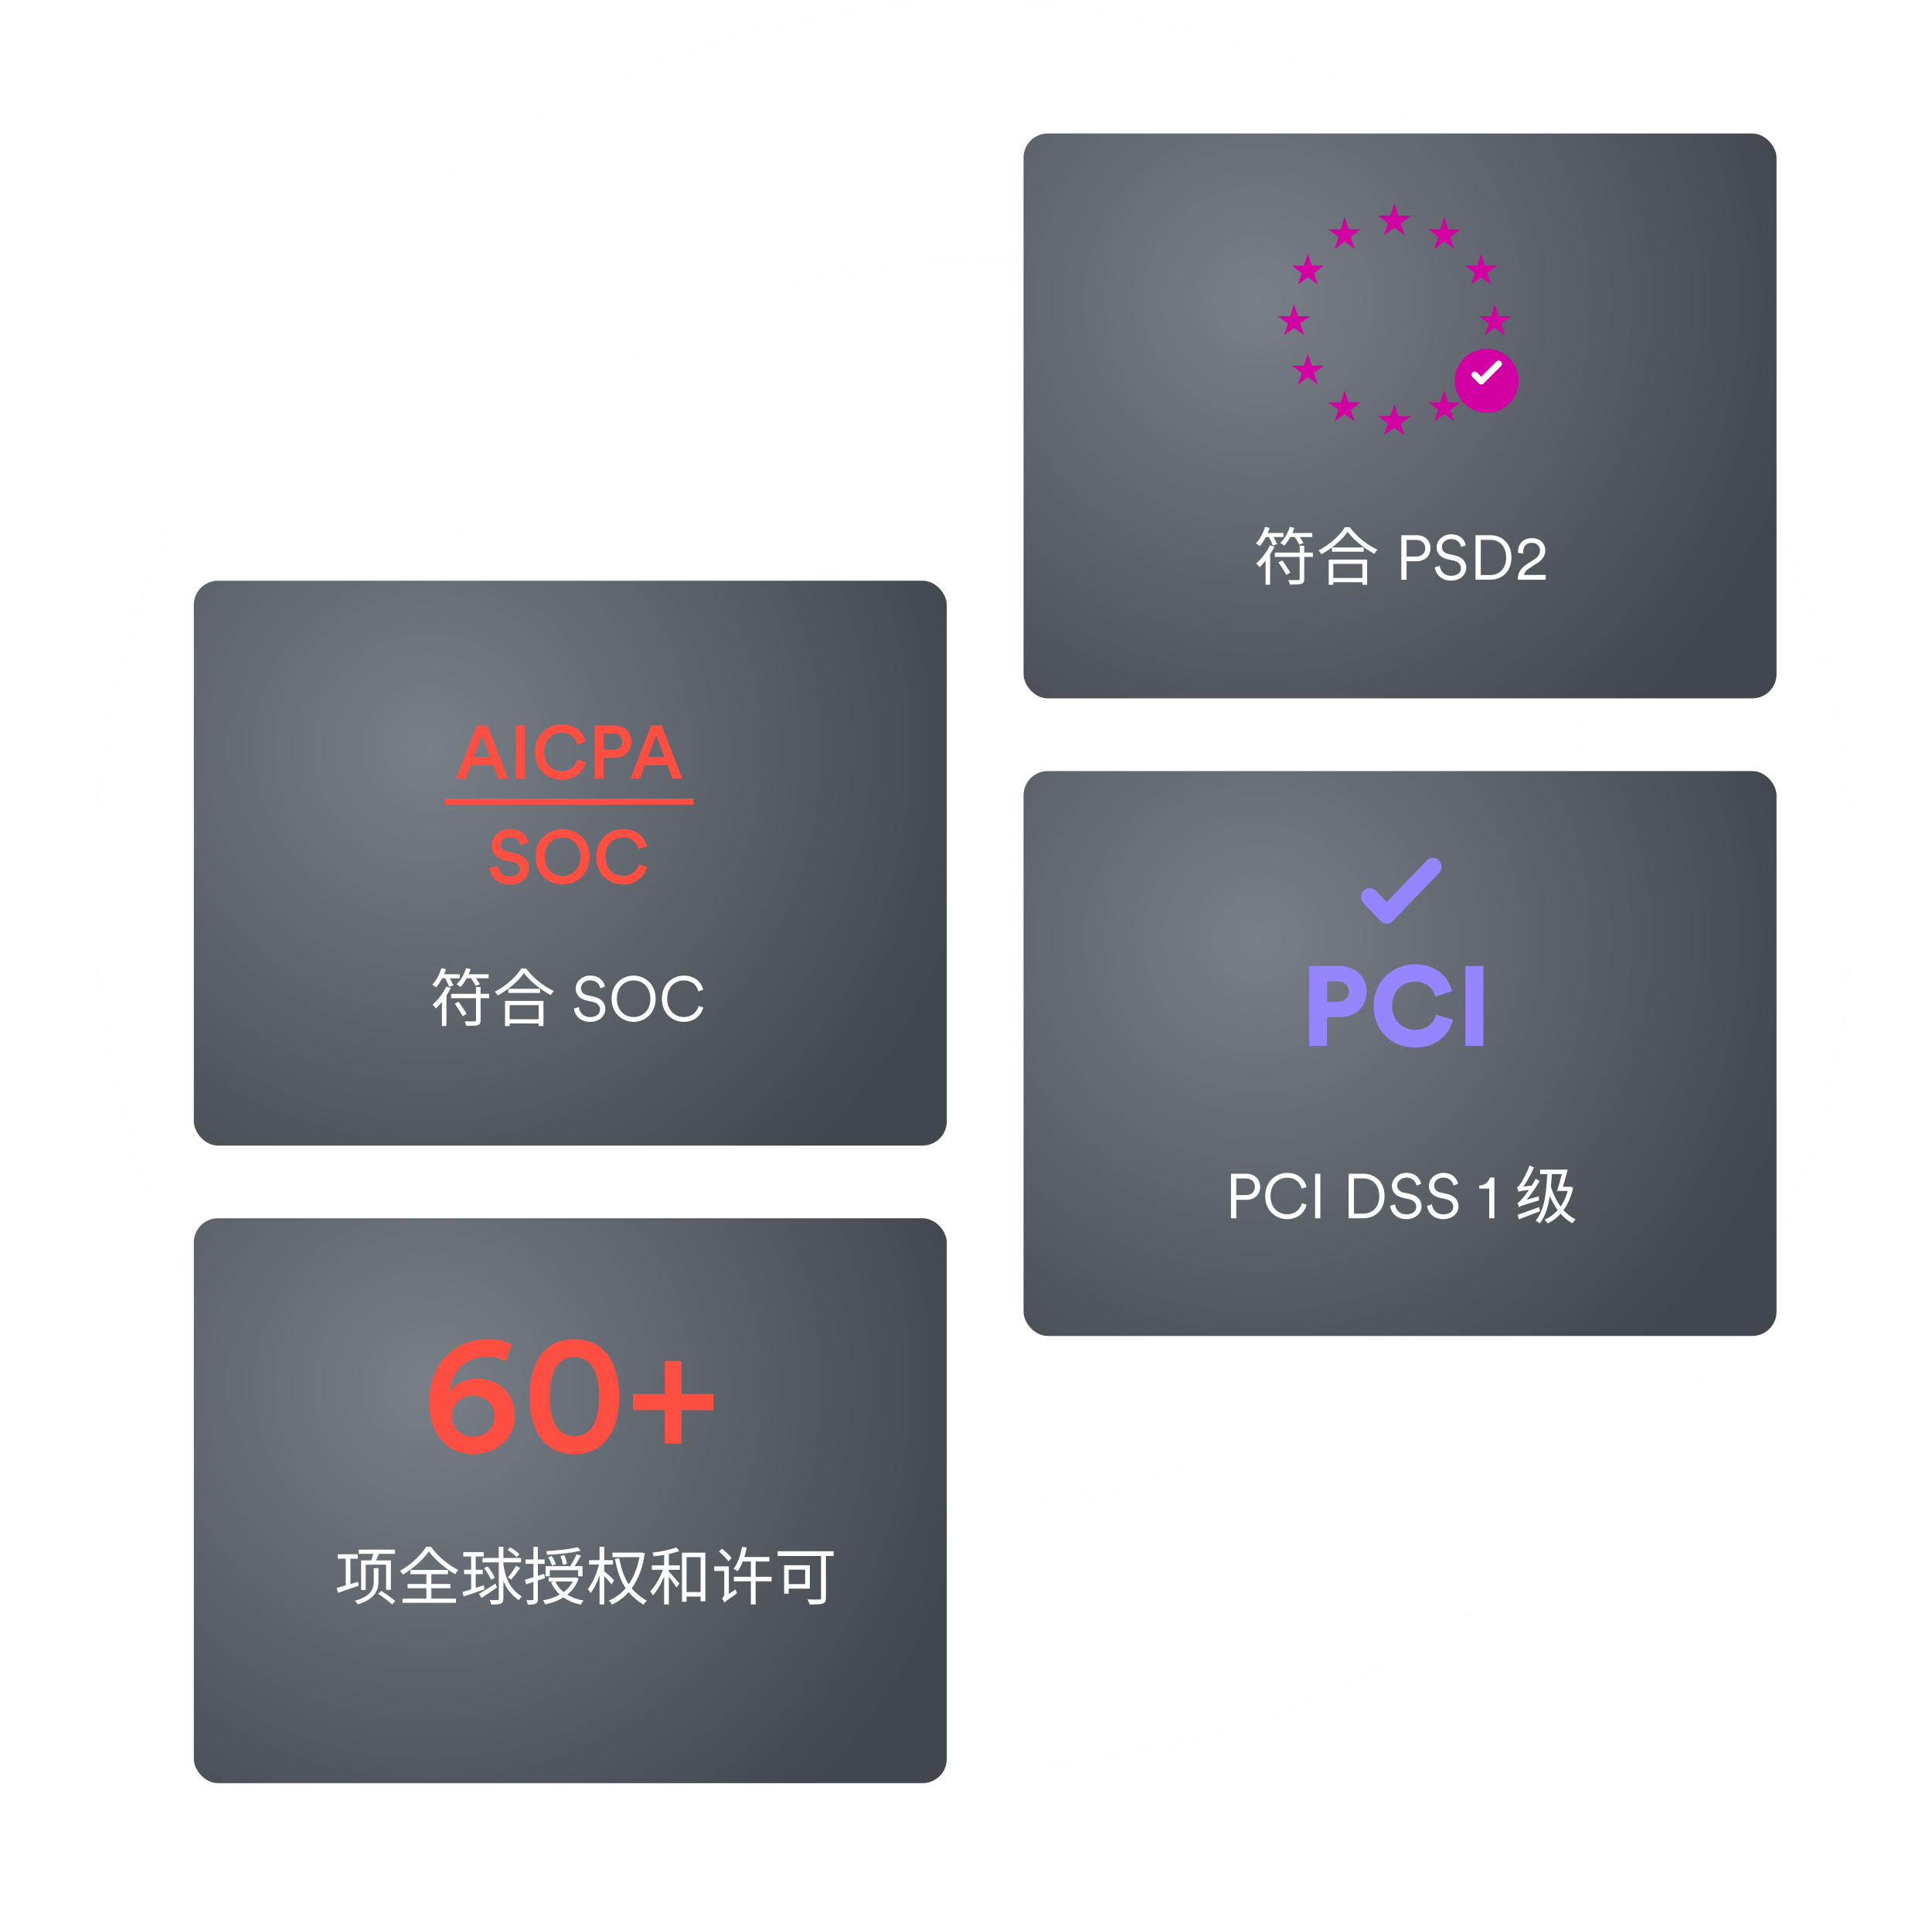
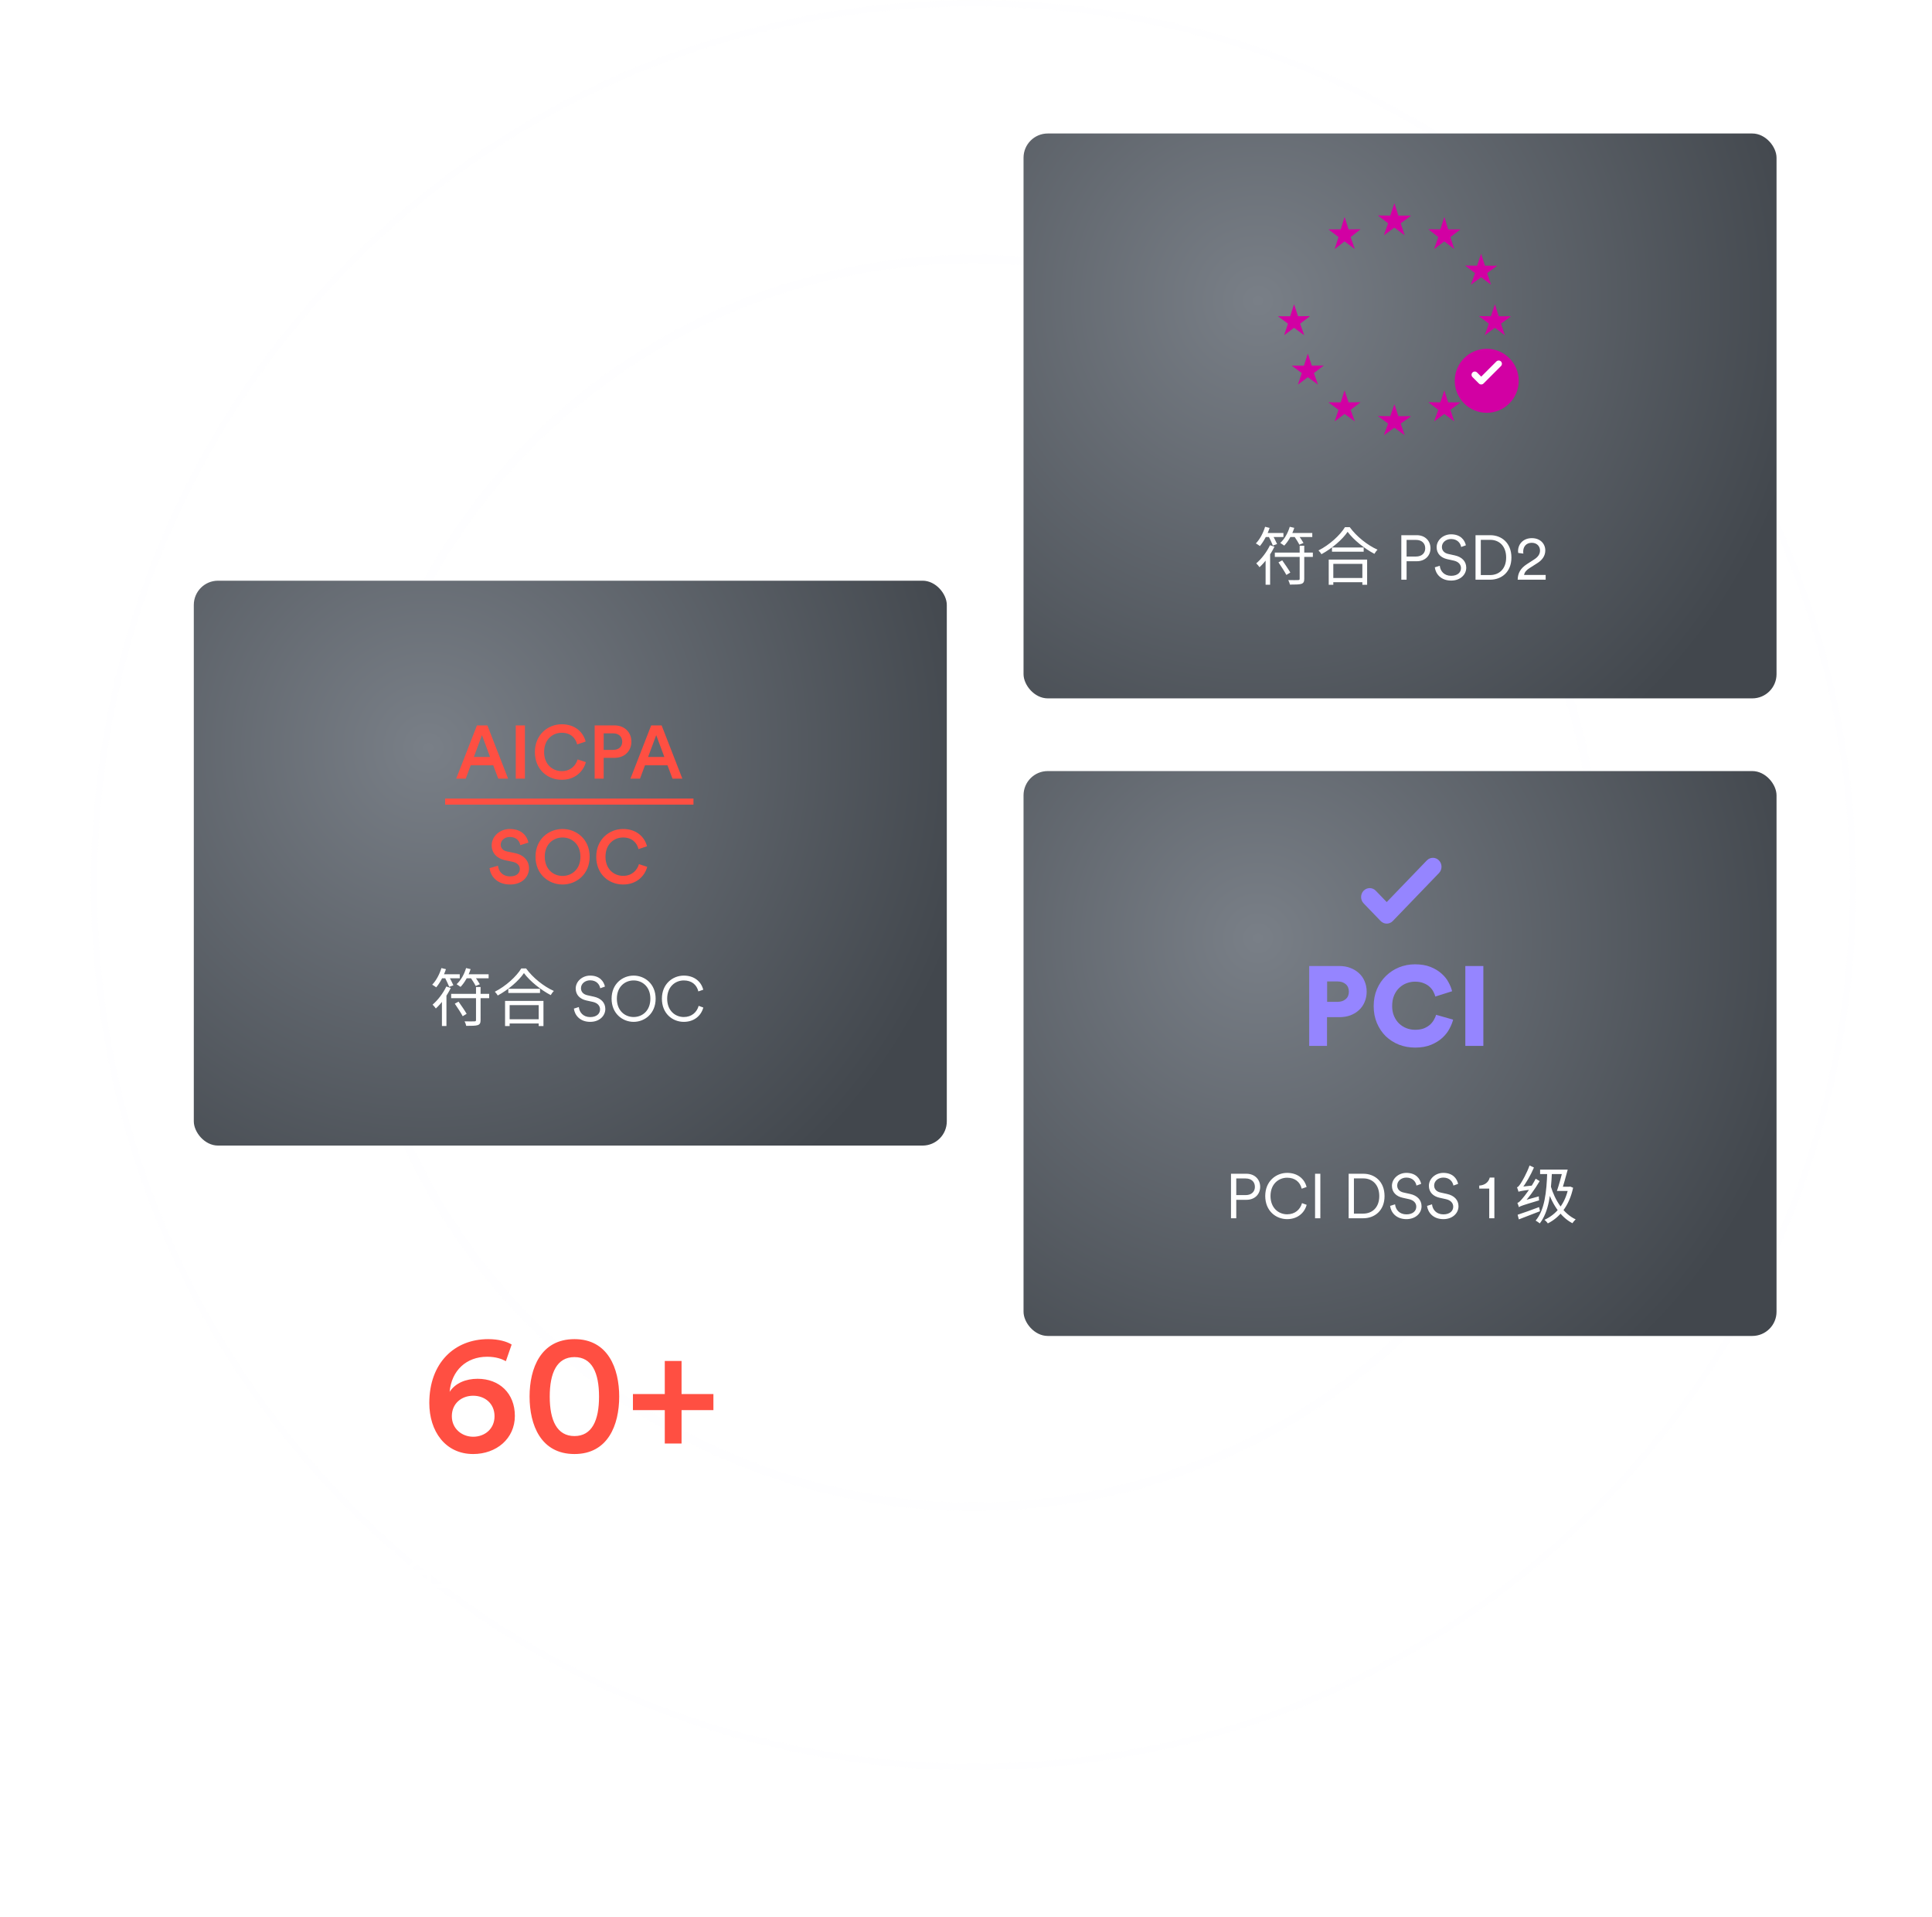
<svg xmlns="http://www.w3.org/2000/svg" width="638" height="633" viewBox="0 0 638 633" fill="none">
  <g opacity="0.07">
    <circle cx="321.5" cy="291.5" r="205.974" stroke="#F6F7F8" stroke-width="2.851" />
    <path d="M611.931 292.213C611.931 453.01 481.898 583.357 321.5 583.357C161.102 583.357 31.069 453.01 31.069 292.213C31.069 131.416 161.102 1.069 321.5 1.069C481.898 1.069 611.931 131.416 611.931 292.213Z" stroke="#F6F7F8" stroke-width="2.138" />
  </g>
  <g filter="url(#filter0_d_229_45780)">
    <rect x="338" y="42" width="248.661" height="186.496" rx="8" fill="url(#paint0_radial_229_45780)" />
    <path d="M420.982 180.362H433.539V181.791H420.982V180.362ZM419.386 177.937L420.858 178.414C419.635 180.963 417.749 183.532 415.926 185.19C415.719 184.879 415.18 184.216 414.848 183.926C416.589 182.434 418.309 180.196 419.386 177.937ZM429.188 178.103H430.7V189.003C430.7 189.977 430.472 190.432 429.768 190.681C429.063 190.909 427.841 190.93 425.955 190.93C425.893 190.515 425.644 189.852 425.416 189.438C426.908 189.479 428.276 189.459 428.67 189.438C429.084 189.438 429.188 189.334 429.188 188.982V178.103ZM417.459 173.896H423.821V175.223H417.459V173.896ZM425.416 173.896H433.353V175.223H425.416V173.896ZM417.77 171.845L419.262 172.218C418.516 174.477 417.293 176.735 416.05 178.207C415.76 177.979 415.097 177.544 414.724 177.336C416.029 175.989 417.128 173.938 417.77 171.845ZM425.914 171.845L427.406 172.197C426.68 174.497 425.437 176.652 424.09 178.062C423.8 177.834 423.158 177.398 422.785 177.171C424.173 175.907 425.292 173.938 425.914 171.845ZM418.91 174.953L420.236 174.56C420.733 175.492 421.396 176.798 421.728 177.544L420.339 178.041C420.029 177.274 419.407 175.927 418.91 174.953ZM427.364 174.953L428.649 174.456C429.271 175.306 430.058 176.466 430.452 177.191L429.084 177.751C428.732 177.025 427.965 175.824 427.364 174.953ZM422.184 183.594L423.427 182.931C424.339 184.216 425.52 185.936 426.1 186.951L424.795 187.739C424.256 186.703 423.095 184.92 422.184 183.594ZM417.936 181.356L419.428 179.885V179.906V190.971H417.936V181.356ZM439.859 178.683H450.324V180.072H439.859V178.683ZM439.486 188.754H450.593V190.142H439.486V188.754ZM438.782 182.683H451.464V190.992H449.889V184.092H440.295V190.992H438.782V182.683ZM445.019 173.503C443.32 176.031 439.922 178.973 436.378 180.9C436.171 180.548 435.756 179.989 435.404 179.657C439.051 177.813 442.512 174.642 444.149 171.969H445.724C447.962 175.057 451.588 177.937 454.903 179.408C454.51 179.781 454.137 180.32 453.867 180.776C450.614 179.077 446.967 176.155 445.019 173.503ZM464.495 181.667H467.603C469.489 181.667 470.649 180.569 470.649 178.953C470.649 177.274 469.489 176.176 467.603 176.176H464.495V181.667ZM467.873 183.221H464.495V189.313H462.754V174.622H467.873C470.587 174.622 472.39 176.487 472.39 178.932C472.39 181.398 470.587 183.221 467.873 183.221ZM484.072 177.958L482.518 178.517C482.29 177.274 481.316 175.907 479.202 175.886C477.503 175.886 476.156 177.005 476.156 178.497C476.156 179.678 476.923 180.527 478.27 180.818L480.425 181.294C482.787 181.812 484.196 183.283 484.196 185.356C484.196 187.614 482.269 189.604 479.202 189.604C475.804 189.604 474.084 187.386 473.815 185.231L475.452 184.713C475.618 186.454 476.882 188.029 479.202 188.029C481.316 188.029 482.456 186.91 482.456 185.501C482.456 184.299 481.627 183.366 480.073 183.014L477.918 182.537C475.887 182.082 474.416 180.755 474.416 178.6C474.416 176.3 476.529 174.332 479.182 174.332C482.352 174.332 483.699 176.259 484.072 177.958ZM489.001 187.78H492.089C494.948 187.78 497.373 185.853 497.373 181.999C497.373 178.124 494.99 176.155 492.13 176.155H489.001V187.78ZM492.089 189.313H487.26V174.622H492.13C495.86 174.622 499.113 177.171 499.113 181.999C499.113 186.806 495.818 189.313 492.089 189.313ZM503.065 180.693L501.366 180.486C501.324 180.3 501.304 180.072 501.304 179.885C501.304 177.585 502.982 175.596 505.862 175.596C508.639 175.596 510.297 177.44 510.297 179.657C510.297 181.418 509.302 182.807 507.769 183.781L505.013 185.542C504.205 186.06 503.459 186.765 503.293 187.739H510.421V189.313H501.179C501.221 187.241 502.05 185.584 504.205 184.195L506.608 182.641C507.914 181.812 508.556 180.859 508.556 179.678C508.556 178.352 507.603 177.129 505.821 177.129C503.997 177.129 503.003 178.393 503.003 180.051C503.003 180.279 503.023 180.527 503.065 180.693Z" fill="white" />
    <path d="M459.101 69.106L460.47 65L461.792 69.106H465.993L462.547 71.654L463.869 75.618L460.47 73.07L456.978 75.618L458.393 71.654L454.995 69.058L459.101 69.106Z" fill="#D200A3" />
    <path d="M475.639 73.656L476.96 69.55L478.236 73.656H482.292L478.965 76.204L480.241 80.168L476.96 77.62L473.588 80.168L474.955 76.204L471.674 73.608L475.639 73.656Z" fill="#D200A3" />
    <path d="M487.778 85.644L489.1 81.685L490.376 85.644H494.432L491.105 88.101L492.381 91.924L489.1 89.466L485.728 91.924L487.095 88.101L483.813 85.598L487.778 85.644Z" fill="#D200A3" />
    <path d="M492.337 102.331L493.658 98.372L494.934 102.331H498.99L495.664 104.789L496.94 108.611L493.658 106.154L490.286 108.611L491.653 104.789L488.372 102.286L492.337 102.331Z" fill="#D200A3" />
    <path d="M475.638 130.774L476.959 126.814L478.235 130.774H482.291L478.964 133.231L480.24 137.054L476.959 134.596L473.587 137.054L474.954 133.231L471.673 130.728L475.638 130.774Z" fill="#D200A3" />
    <path d="M459.101 135.325L460.47 131.366L461.792 135.325H465.993L462.547 137.783L463.869 141.605L460.47 139.148L456.978 141.605L458.393 137.783L454.995 135.28L459.101 135.325Z" fill="#D200A3" />
    <path d="M445.341 73.656L444.019 69.55L442.743 73.656H438.688L442.014 76.204L440.738 80.168L444.019 77.62L447.392 80.168L446.025 76.204L449.306 73.608L445.341 73.656Z" fill="#D200A3" />
-     <path d="M433.198 85.644L431.877 81.685L430.601 85.644H426.545L429.872 88.101L428.596 91.924L431.877 89.466L435.249 91.924L433.882 88.101L437.163 85.598L433.198 85.644Z" fill="#D200A3" />
    <path d="M428.654 102.331L427.332 98.372L426.056 102.331H422L425.327 104.789L424.051 108.611L427.332 106.154L430.704 108.611L429.337 104.789L432.618 102.286L428.654 102.331Z" fill="#D200A3" />
    <path d="M433.198 118.638L431.877 114.679L430.601 118.638H426.545L429.872 121.095L428.596 124.918L431.877 122.46L435.249 124.918L433.882 121.095L437.163 118.592L433.198 118.638Z" fill="#D200A3" />
    <path d="M445.34 130.774L444.018 126.814L442.742 130.774H438.687L442.013 133.231L440.737 137.054L444.018 134.596L447.391 137.054L446.024 133.231L449.305 130.728L445.34 130.774Z" fill="#D200A3" />
    <g filter="url(#filter1_d_229_45780)">
      <circle cx="490.963" cy="121.071" r="10.564" fill="#D200A3" />
    </g>
    <path fill-rule="evenodd" clip-rule="evenodd" d="M488.38 124.547L486.257 122.424C485.839 122.005 485.839 121.326 486.257 120.908C486.676 120.489 487.355 120.489 487.774 120.908L489.139 122.273L494.143 117.268C494.562 116.849 495.241 116.849 495.66 117.268C496.078 117.687 496.078 118.366 495.66 118.785L489.897 124.547C489.478 124.966 488.799 124.966 488.38 124.547Z" fill="white" />
    <rect x="338" y="252.496" width="248.661" height="186.496" rx="8" fill="url(#paint1_radial_229_45780)" />
    <path d="M408.249 392.488H411.357C413.243 392.488 414.403 391.39 414.403 389.774C414.403 388.095 413.243 386.997 411.357 386.997H408.249V392.488ZM411.627 394.043H408.249V400.135H406.508V385.443H411.627C414.341 385.443 416.144 387.308 416.144 389.753C416.144 392.219 414.341 394.043 411.627 394.043ZM425.049 400.425C421.319 400.425 417.817 397.69 417.817 392.779C417.817 387.867 421.423 385.153 425.049 385.153C428.385 385.153 430.748 386.997 431.473 389.815L429.857 390.375C429.297 388.075 427.556 386.749 425.049 386.749C422.252 386.749 419.558 388.8 419.558 392.779C419.558 396.778 422.252 398.829 425.049 398.829C427.66 398.829 429.359 397.254 429.96 395.141L431.494 395.7C430.748 398.456 428.406 400.425 425.049 400.425ZM436.013 400.135H434.272V385.443H436.013V400.135ZM447.102 398.601H450.19C453.049 398.601 455.474 396.674 455.474 392.82C455.474 388.945 453.091 386.976 450.231 386.976H447.102V398.601ZM450.19 400.135H445.362V385.443H450.231C453.961 385.443 457.214 387.992 457.214 392.82C457.214 397.627 453.92 400.135 450.19 400.135ZM469.31 388.779L467.756 389.339C467.528 388.095 466.554 386.728 464.44 386.707C462.741 386.707 461.394 387.826 461.394 389.318C461.394 390.499 462.161 391.349 463.508 391.639L465.663 392.115C468.025 392.633 469.434 394.105 469.434 396.177C469.434 398.436 467.507 400.425 464.44 400.425C461.042 400.425 459.322 398.208 459.052 396.053L460.69 395.535C460.855 397.275 462.119 398.85 464.44 398.85C466.554 398.85 467.693 397.731 467.693 396.322C467.693 395.12 466.865 394.188 465.31 393.835L463.155 393.359C461.125 392.903 459.653 391.577 459.653 389.422C459.653 387.122 461.767 385.153 464.419 385.153C467.59 385.153 468.937 387.08 469.31 388.779ZM481.512 388.779L479.958 389.339C479.73 388.095 478.756 386.728 476.643 386.707C474.943 386.707 473.596 387.826 473.596 389.318C473.596 390.499 474.363 391.349 475.71 391.639L477.865 392.115C480.227 392.633 481.636 394.105 481.636 396.177C481.636 398.436 479.709 400.425 476.643 400.425C473.244 400.425 471.524 398.208 471.255 396.053L472.892 395.535C473.058 397.275 474.322 398.85 476.643 398.85C478.756 398.85 479.896 397.731 479.896 396.322C479.896 395.12 479.067 394.188 477.513 393.835L475.358 393.359C473.327 392.903 471.856 391.577 471.856 389.422C471.856 387.122 473.969 385.153 476.622 385.153C479.792 385.153 481.139 387.08 481.512 388.779ZM493.484 400.135H491.785V390.333H488.49V389.339C490.355 389.256 491.619 388.158 491.951 386.707H493.484V400.135ZM510.946 384.614L512.5 384.676C512.168 392.24 511.443 397.98 508.48 401.834C508.211 401.585 507.485 401.109 507.112 400.901C510.055 397.42 510.739 391.701 510.946 384.614ZM508.584 384.075H516.769V385.547H508.584V384.075ZM515.401 389.732H518.364V391.121H514.945L515.401 389.732ZM517.929 389.732H518.24L518.53 389.67L519.483 390.064C518.199 396.115 515.007 399.886 511.132 401.834C510.925 401.482 510.366 400.901 510.034 400.653C513.847 398.891 516.852 395.452 517.929 390.064V389.732ZM512.086 389.484C513.495 394.291 516.375 398.664 520.333 400.508C519.981 400.798 519.504 401.378 519.255 401.772C515.173 399.658 512.334 395.12 510.759 389.877L512.086 389.484ZM516.106 384.075H517.701C517.1 386.396 516.251 389.339 515.691 391.121H514.137C514.779 389.277 515.608 386.293 516.106 384.075ZM501.58 396.467C501.497 396.156 501.269 395.452 501.082 395.058C501.538 394.975 502.036 394.436 502.699 393.67C503.403 392.903 505.662 389.94 507.133 387.08L508.439 387.867C506.739 390.748 504.667 393.607 502.636 395.659V395.68C502.636 395.68 501.58 396.156 501.58 396.467ZM501.58 396.467L501.455 395.162L502.201 394.561L508.169 392.903C508.148 393.297 508.19 393.898 508.252 394.229C502.74 395.866 502.036 396.135 501.58 396.467ZM501.455 391.39C501.372 391.059 501.124 390.333 500.958 389.919C501.331 389.836 501.704 389.339 502.181 388.634C502.657 387.93 504.211 385.236 505.102 382.708L506.553 383.392C505.434 385.982 503.901 388.655 502.388 390.541V390.582C502.388 390.582 501.455 391.079 501.455 391.39ZM501.455 391.39L501.414 390.23L502.16 389.753L506.056 389.339C505.973 389.732 505.931 390.313 505.931 390.623C502.388 391.079 501.808 391.224 501.455 391.39ZM501.165 398.974C502.947 398.415 505.641 397.42 508.252 396.446L508.542 397.814C506.097 398.767 503.507 399.762 501.559 400.508L501.165 398.974Z" fill="white" />
    <path d="M441.675 328.684C442.791 328.684 443.697 328.387 444.391 327.791C445.085 327.196 445.433 326.378 445.433 325.336C445.433 324.269 445.085 323.439 444.391 322.843C443.697 322.248 442.791 321.95 441.675 321.95H438.253V328.684H441.675ZM438.215 333.744V343.23H432.337V316.854H442.27C443.61 316.854 444.825 317.064 445.916 317.486C447.032 317.908 447.987 318.491 448.781 319.235C449.599 319.979 450.219 320.872 450.641 321.913C451.087 322.955 451.311 324.083 451.311 325.299C451.311 326.539 451.087 327.68 450.641 328.721C450.219 329.763 449.599 330.656 448.781 331.4C447.987 332.144 447.032 332.727 445.916 333.149C444.825 333.545 443.61 333.744 442.27 333.744H438.215ZM467.318 343.789C465.409 343.789 463.623 343.466 461.961 342.821C460.299 342.152 458.849 341.222 457.608 340.031C456.393 338.841 455.426 337.402 454.707 335.716C453.987 334.029 453.628 332.156 453.628 330.098C453.628 328.039 453.987 326.167 454.707 324.48C455.451 322.769 456.443 321.318 457.683 320.128C458.923 318.912 460.361 317.97 461.998 317.3C463.66 316.63 465.409 316.296 467.244 316.296C469.228 316.296 470.939 316.581 472.378 317.151C473.816 317.722 475.032 318.453 476.024 319.346C477.016 320.214 477.785 321.169 478.33 322.211C478.901 323.253 479.298 324.245 479.521 325.187L473.978 326.936C473.878 326.489 473.68 325.981 473.382 325.41C473.11 324.84 472.713 324.307 472.192 323.811C471.671 323.29 471.001 322.868 470.183 322.546C469.389 322.198 468.41 322.025 467.244 322.025C466.351 322.025 465.458 322.186 464.565 322.509C463.673 322.831 462.866 323.327 462.147 323.997C461.428 324.641 460.845 325.472 460.399 326.489C459.952 327.506 459.729 328.709 459.729 330.098C459.729 331.338 459.94 332.442 460.361 333.409C460.783 334.376 461.341 335.195 462.036 335.864C462.755 336.534 463.561 337.042 464.454 337.39C465.371 337.737 466.326 337.91 467.318 337.91C468.459 337.91 469.439 337.749 470.257 337.427C471.076 337.08 471.758 336.658 472.304 336.162C472.849 335.641 473.271 335.095 473.568 334.525C473.891 333.955 474.114 333.434 474.238 332.962L479.856 334.562C479.633 335.48 479.236 336.472 478.665 337.538C478.12 338.605 477.338 339.609 476.321 340.552C475.329 341.47 474.089 342.238 472.601 342.858C471.113 343.478 469.352 343.789 467.318 343.789ZM483.891 343.23V316.854H489.843V343.23H483.891Z" fill="#9585FF" />
    <path fill-rule="evenodd" clip-rule="evenodd" d="M455.924 301.997L450.304 296.164C449.196 295.013 449.196 293.148 450.304 291.997C451.413 290.847 453.21 290.847 454.319 291.997L457.932 295.747L471.179 281.998C472.288 280.847 474.085 280.847 475.194 281.998C476.303 283.148 476.303 285.014 475.194 286.164L459.939 301.997C458.83 303.147 457.033 303.147 455.924 301.997Z" fill="#9585FF" />
  </g>
  <g filter="url(#filter2_d_229_45780)">
    <rect x="64" y="189.643" width="248.661" height="186.496" rx="8" fill="url(#paint2_radial_229_45780)" />
    <path d="M164.541 255H167.789L160.945 237.418H157.498L150.653 255H153.803L155.439 250.586H162.879L164.541 255ZM159.159 240.641L161.837 247.833H156.481L159.159 240.641ZM173.339 255V237.418H170.314V255H173.339ZM185.511 255.372C189.999 255.372 192.677 252.52 193.471 249.544L190.743 248.651C190.148 250.635 188.462 252.52 185.511 252.52C182.51 252.52 179.683 250.338 179.683 246.221C179.683 241.956 182.584 239.848 185.486 239.848C188.437 239.848 190.074 241.559 190.594 243.692L193.397 242.749C192.603 239.674 189.95 237.046 185.486 237.046C180.923 237.046 176.633 240.493 176.633 246.221C176.633 251.95 180.774 255.372 185.511 255.372ZM199.348 245.502V240.046H202.448C204.332 240.046 205.473 241.113 205.473 242.799C205.473 244.46 204.332 245.502 202.448 245.502H199.348ZM202.894 248.131C206.267 248.131 208.499 245.874 208.499 242.774C208.499 239.699 206.267 237.418 202.894 237.418H196.372V255H199.348V248.131H202.894ZM222.082 255H225.33L218.486 237.418H215.039L208.194 255H211.344L212.981 250.586H220.42L222.082 255ZM216.7 240.641L219.379 247.833H214.022L216.7 240.641Z" fill="#FF4F42" />
    <path d="M174.496 276.107C174.099 274.148 172.488 271.619 168.346 271.619C165.073 271.619 162.37 274.049 162.37 277C162.37 279.629 164.155 281.39 166.833 281.935L169.313 282.456C170.826 282.778 171.669 283.696 171.669 284.837C171.669 286.201 170.578 287.267 168.47 287.267C165.941 287.267 164.626 285.581 164.453 283.746L161.675 284.539C161.948 287.069 164.006 289.945 168.47 289.945C172.488 289.945 174.695 287.341 174.695 284.613C174.695 282.134 173.033 280.174 169.933 279.554L167.404 279.034C166.04 278.736 165.345 277.893 165.345 276.777C165.345 275.438 166.585 274.248 168.371 274.248C170.727 274.248 171.644 275.859 171.818 276.951L174.496 276.107ZM179.892 280.77C179.892 276.529 182.818 274.421 185.769 274.421C188.745 274.421 191.671 276.529 191.671 280.77C191.671 285.01 188.745 287.118 185.769 287.118C182.818 287.118 179.892 285.01 179.892 280.77ZM176.841 280.77C176.841 286.548 181.156 289.945 185.769 289.945C190.381 289.945 194.721 286.548 194.721 280.77C194.721 275.016 190.381 271.619 185.769 271.619C181.156 271.619 176.841 275.016 176.841 280.77ZM205.772 289.945C210.26 289.945 212.938 287.093 213.732 284.117L211.004 283.225C210.409 285.209 208.723 287.093 205.772 287.093C202.771 287.093 199.944 284.911 199.944 280.794C199.944 276.529 202.845 274.421 205.747 274.421C208.698 274.421 210.335 276.132 210.855 278.265L213.658 277.323C212.864 274.248 210.211 271.619 205.747 271.619C201.184 271.619 196.894 275.066 196.894 280.794C196.894 286.523 201.035 289.945 205.772 289.945Z" fill="#FF4F42" />
    <line x1="147" y1="262.573" x2="229" y2="262.573" stroke="#FF4F42" stroke-width="2" />
    <path d="M148.983 326.05H161.541V327.48H148.983V326.05ZM147.388 323.626L148.859 324.102C147.636 326.651 145.751 329.221 143.927 330.878C143.72 330.567 143.181 329.904 142.85 329.614C144.59 328.122 146.31 325.884 147.388 323.626ZM157.189 323.791H158.702V334.691C158.702 335.665 158.474 336.121 157.769 336.37C157.065 336.598 155.842 336.618 153.956 336.618C153.894 336.204 153.646 335.541 153.418 335.126C154.91 335.168 156.277 335.147 156.671 335.126C157.085 335.126 157.189 335.023 157.189 334.67V323.791ZM145.461 319.585H151.822V320.911H145.461V319.585ZM153.418 319.585H161.354V320.911H153.418V319.585ZM145.771 317.534L147.263 317.907C146.517 320.165 145.295 322.424 144.051 323.895C143.761 323.667 143.098 323.232 142.725 323.025C144.031 321.678 145.129 319.626 145.771 317.534ZM153.915 317.534L155.407 317.886C154.682 320.186 153.438 322.341 152.091 323.75C151.801 323.522 151.159 323.087 150.786 322.859C152.174 321.595 153.293 319.626 153.915 317.534ZM146.911 320.642L148.237 320.248C148.735 321.181 149.398 322.486 149.729 323.232L148.341 323.729C148.03 322.963 147.408 321.616 146.911 320.642ZM155.366 320.642L156.65 320.144C157.272 320.994 158.059 322.154 158.453 322.88L157.085 323.439C156.733 322.714 155.966 321.512 155.366 320.642ZM150.185 329.283L151.428 328.62C152.34 329.904 153.521 331.624 154.102 332.64L152.796 333.427C152.257 332.391 151.097 330.609 150.185 329.283ZM145.937 327.045L147.429 325.574V325.594V336.66H145.937V327.045ZM167.861 324.372H178.325V325.76H167.861V324.372ZM167.488 334.442H178.595V335.831H167.488V334.442ZM166.783 328.371H179.465V336.68H177.89V329.78H168.296V336.68H166.783V328.371ZM173.02 319.191C171.321 321.719 167.923 324.662 164.379 326.589C164.172 326.237 163.758 325.677 163.406 325.346C167.053 323.501 170.513 320.331 172.15 317.658H173.725C175.963 320.745 179.589 323.626 182.905 325.097C182.511 325.47 182.138 326.009 181.869 326.465C178.615 324.765 174.968 321.844 173.02 319.191ZM199.77 323.646L198.216 324.206C197.988 322.963 197.014 321.595 194.9 321.574C193.201 321.574 191.854 322.693 191.854 324.185C191.854 325.366 192.621 326.216 193.968 326.506L196.123 326.983C198.485 327.501 199.894 328.972 199.894 331.044C199.894 333.303 197.967 335.292 194.9 335.292C191.502 335.292 189.782 333.075 189.513 330.92L191.15 330.402C191.315 332.142 192.579 333.717 194.9 333.717C197.014 333.717 198.154 332.598 198.154 331.189C198.154 329.987 197.325 329.055 195.771 328.703L193.615 328.226C191.585 327.77 190.113 326.444 190.113 324.289C190.113 321.989 192.227 320.02 194.879 320.02C198.05 320.02 199.397 321.947 199.77 323.646ZM203.704 327.646C203.704 331.645 206.398 333.696 209.237 333.696C212.096 333.696 214.77 331.645 214.77 327.646C214.77 323.667 212.096 321.616 209.237 321.616C206.398 321.616 203.704 323.667 203.704 327.646ZM201.964 327.646C201.964 322.735 205.59 320.02 209.237 320.02C212.905 320.02 216.51 322.735 216.51 327.646C216.51 332.557 212.905 335.292 209.237 335.292C205.59 335.292 201.964 332.557 201.964 327.646ZM225.809 335.292C222.079 335.292 218.577 332.557 218.577 327.646C218.577 322.735 222.183 320.02 225.809 320.02C229.145 320.02 231.508 321.864 232.233 324.683L230.617 325.242C230.057 322.942 228.317 321.616 225.809 321.616C223.012 321.616 220.318 323.667 220.318 327.646C220.318 331.645 223.012 333.696 225.809 333.696C228.42 333.696 230.119 332.122 230.72 330.008L232.254 330.567C231.508 333.323 229.166 335.292 225.809 335.292Z" fill="white" />
-     <rect x="64" y="400.139" width="248.661" height="186.496" rx="8" fill="url(#paint3_radial_229_45780)" />
    <path d="M111.545 511.062H118.135V512.533H111.545V511.062ZM114.177 511.725H115.711V522.003H114.177V511.725ZM111.193 522.21C112.934 521.733 115.607 520.925 118.259 520.138L118.446 521.464C116.042 522.313 113.514 523.163 111.608 523.805L111.193 522.21ZM118.487 509.528H130.444V510.937H118.487V509.528ZM123.523 510.129L125.346 510.398C124.87 511.6 124.289 512.906 123.833 513.776L122.424 513.465C122.839 512.533 123.274 511.124 123.523 510.129ZM123.419 515.641H124.973V520.034C124.973 522.749 124.041 525.774 118.176 527.618C118.011 527.287 117.534 526.727 117.203 526.396C122.86 524.862 123.419 522.21 123.419 520.013V515.641ZM124.87 524.137L125.864 523.163C127.439 524.137 129.511 525.588 130.527 526.541L129.491 527.66C128.496 526.665 126.486 525.173 124.87 524.137ZM119.254 513.092H129.076V522.811H127.501V514.501H120.767V522.852H119.254V513.092ZM141.613 510.108C139.914 512.636 136.577 515.724 133.075 517.775C132.868 517.402 132.433 516.864 132.101 516.532C135.666 514.564 139.126 511.269 140.722 508.575H142.317C144.472 511.642 148.099 514.667 151.352 516.283C150.958 516.677 150.585 517.195 150.316 517.651C147.104 515.807 143.478 512.719 141.613 510.108ZM134.609 520.884H148.741V522.272H134.609V520.884ZM135.541 516.242H147.933V517.651H135.541V516.242ZM132.91 525.691H150.565V527.1H132.91V525.691ZM140.805 516.822H142.442V526.479H140.805V516.822ZM152.989 510.357H159.744V511.808H152.989V510.357ZM159.33 512.284H172.053V513.735H159.33V512.284ZM153.238 516.18H159.413V517.63H153.238V516.18ZM152.72 523.536C154.481 523.018 157.175 522.127 159.765 521.298L159.993 522.645C157.589 523.495 155.04 524.365 153.134 525.007L152.72 523.536ZM164.717 508.596H166.23V525.691C166.23 526.644 165.982 527.079 165.401 527.349C164.8 527.618 163.847 527.66 162.231 527.66C162.148 527.245 161.899 526.582 161.671 526.168C162.873 526.209 163.93 526.188 164.262 526.168C164.593 526.168 164.717 526.064 164.717 525.712V508.596ZM158.169 524.137C159.537 523.37 161.63 522.023 163.64 520.759L164.096 522.044C162.376 523.267 160.49 524.551 158.998 525.505L158.169 524.137ZM159.827 515.62L161.05 515.061C161.982 516.201 163.018 517.796 163.391 518.832L162.127 519.475C161.734 518.439 160.76 516.801 159.827 515.62ZM170.416 514.833L171.763 515.579C170.872 516.884 169.711 518.418 168.82 519.392L167.722 518.749C168.592 517.734 169.753 516.056 170.416 514.833ZM167.598 509.652L168.468 508.803C169.566 509.404 170.893 510.357 171.535 511.041L170.644 511.994C170.002 511.29 168.696 510.295 167.598 509.652ZM155.579 510.958H157.092V522.956L155.579 523.267V510.958ZM166.168 514.004C166.955 519.475 168.51 522.479 172.322 525.049C171.97 525.318 171.535 525.815 171.348 526.251C167.308 523.35 165.733 520.034 164.863 514.232L166.168 514.004ZM190.765 508.72L191.759 509.88C188.92 510.626 184.382 511.062 180.694 511.269C180.632 510.917 180.466 510.378 180.3 510.046C183.927 509.839 188.382 509.383 190.765 508.72ZM181.046 512.077L182.227 511.663C182.787 512.512 183.326 513.652 183.533 514.377L182.269 514.854C182.082 514.128 181.564 512.927 181.046 512.077ZM185.087 511.6L186.33 511.31C186.745 512.243 187.118 513.465 187.221 514.211L185.895 514.564C185.812 513.797 185.439 512.554 185.087 511.6ZM190.392 511.062L191.842 511.517C191.096 512.844 190.205 514.398 189.459 515.372L188.32 514.957C189.024 513.921 189.915 512.222 190.392 511.062ZM180.176 514.999H192.36V518.356H190.91V516.325H181.564V518.356H180.176V514.999ZM181.191 518.749H190.102V520.055H181.191V518.749ZM189.604 518.749H189.915L190.185 518.687L191.096 519.081C189.376 524.096 184.963 526.561 180.031 527.618C179.907 527.245 179.596 526.603 179.326 526.271C183.947 525.442 188.175 523.142 189.604 518.977V518.749ZM183.305 519.93C184.838 523.308 188.175 525.546 192.733 526.354C192.402 526.686 191.987 527.287 191.78 527.701C187.076 526.686 183.719 524.241 181.979 520.345L183.305 519.93ZM173.338 519.475C174.954 519.019 177.378 518.273 179.741 517.527L179.948 518.957C177.793 519.661 175.514 520.428 173.752 520.987L173.338 519.475ZM173.545 512.781H179.844V514.232H173.545V512.781ZM176.156 508.616H177.606V525.857C177.606 526.727 177.42 527.142 176.902 527.39C176.405 527.639 175.617 527.68 174.291 527.68C174.249 527.307 174.042 526.665 173.856 526.23C174.747 526.251 175.555 526.251 175.804 526.23C176.052 526.23 176.156 526.168 176.156 525.857V508.616ZM202.245 510.523H211.901V512.015H202.245V510.523ZM211.362 510.523H211.632L211.922 510.44L212.916 510.771C211.611 519.889 207.487 525.173 202.079 527.701C201.851 527.287 201.416 526.665 201.084 526.354C206.161 524.261 210.16 519.019 211.362 510.854V510.523ZM204.483 512.326C205.788 519.226 208.088 523.184 213.642 526.416C213.227 526.706 212.751 527.266 212.523 527.722C206.783 524.137 204.462 519.91 203.073 512.616L204.483 512.326ZM194.536 513.009H202.39V514.46H194.536V513.009ZM197.997 508.596H199.53V527.639H197.997V508.596ZM197.934 513.9L199.095 514.232C198.328 517.63 196.733 521.775 195.013 523.93C194.847 523.495 194.432 522.914 194.142 522.541C195.717 520.573 197.271 516.967 197.934 513.9ZM199.406 516.553C200.027 517.029 202.307 519.102 202.804 519.599L201.954 521.008C201.291 520.117 199.406 518.107 198.68 517.382L199.406 516.553ZM225.784 523.536H232.208V525.028H225.784V523.536ZM225.204 510.544H232.933V526.603H231.359V512.015H226.717V526.748H225.204V510.544ZM219.319 510.357H220.873V527.639H219.319V510.357ZM215.258 514.729H224.5V516.18H215.258V514.729ZM219.236 515.247L220.335 515.641C219.361 518.853 217.454 522.686 215.589 524.676C215.424 524.241 215.03 523.619 214.761 523.246C216.501 521.464 218.408 518.107 219.236 515.247ZM223.298 508.803L224.355 510.005C222.137 510.834 218.739 511.435 215.9 511.766C215.817 511.414 215.631 510.896 215.444 510.544C218.2 510.171 221.495 509.549 223.298 508.803ZM220.749 516.594C221.412 517.257 223.816 520.076 224.355 520.759L223.401 522.023C222.738 520.925 220.728 518.273 219.962 517.361L220.749 516.594ZM245.035 508.616L246.568 508.844C246.009 511.911 244.973 514.75 243.647 516.615C243.315 516.387 242.59 516.056 242.196 515.89C243.605 514.17 244.538 511.455 245.035 508.616ZM242.32 518.501H254.816V519.993H242.32V518.501ZM244.683 511.973H254.07V513.465H244.683V511.973ZM247.957 512.367H249.532V527.66H247.957V512.367ZM237.43 510.129L238.425 509.197C239.544 510.129 240.953 511.455 241.595 512.284L240.559 513.382C239.896 512.491 238.528 511.124 237.43 510.129ZM235.855 515.061H239.73V516.574H235.855V515.061ZM239.233 527.059L238.984 525.629L239.419 524.966L242.942 522.666C243.046 523.08 243.232 523.66 243.377 523.971C240.041 526.271 239.523 526.686 239.233 527.059ZM239.233 527.059C239.088 526.665 238.673 525.961 238.404 525.629C238.715 525.422 239.171 524.924 239.171 524.096V515.061H240.683V525.484C240.683 525.484 239.233 526.479 239.233 527.059ZM271.124 510.544H272.74V525.442C272.74 526.561 272.471 527.1 271.662 527.349C270.834 527.618 269.383 527.639 267.332 527.639C267.228 527.183 266.917 526.416 266.669 525.961C268.347 526.043 270.025 526.023 270.523 526.002C270.979 525.981 271.124 525.836 271.124 525.401V510.544ZM258.939 514.688H260.452V524.075H258.939V514.688ZM259.582 514.688H267.435V522.417H259.582V520.925H265.881V516.159H259.582V514.688ZM256.805 510.067H275.289V511.642H256.805V510.067Z" fill="white" />
    <path d="M168.959 441.831L167.056 447.314C165.714 446.587 163.811 445.859 160.846 445.859C154.02 445.859 149.097 450.391 148.481 457.441C150.384 454.531 153.853 453.133 157.713 453.133C164.93 453.133 170.022 457.944 170.022 465.386C170.022 472.939 163.867 477.974 156.258 477.974C147.027 477.974 141.768 470.421 141.768 461.133C141.768 447.985 149.992 440.041 161.238 440.041C164.595 440.041 167.392 440.824 168.959 441.831ZM149.209 465.497C149.209 469.638 152.566 472.267 156.258 472.267C160.063 472.267 163.308 469.694 163.308 465.497C163.308 461.245 160.063 458.728 156.258 458.728C152.454 458.728 149.209 461.245 149.209 465.497ZM181.538 459.007C181.538 466.896 183.944 472.043 189.707 472.043C195.47 472.043 197.819 466.896 197.819 459.007C197.819 451.119 195.47 445.971 189.707 445.971C183.888 445.971 181.538 451.175 181.538 459.007ZM174.88 459.007C174.88 449.664 178.573 440.041 189.707 440.041C200.785 440.041 204.477 449.72 204.477 459.007C204.477 468.351 200.785 477.974 189.707 477.974C178.573 477.974 174.88 468.351 174.88 459.007ZM209.012 458.168H219.53V447.258H225.069V458.168H235.587V463.483H225.069V474.505H219.53V463.483H209.012V458.168Z" fill="#FF4F42" />
  </g>
  <defs>
    <filter id="filter0_d_229_45780" x="321.423" y="27.495" width="281.816" height="430.147" filterUnits="userSpaceOnUse" color-interpolation-filters="sRGB">
      <feFlood flood-opacity="0" result="BackgroundImageFix" />
      <feColorMatrix in="SourceAlpha" type="matrix" values="0 0 0 0 0 0 0 0 0 0 0 0 0 0 0 0 0 0 127 0" result="hardAlpha" />
      <feOffset dy="2.072" />
      <feGaussianBlur stdDeviation="8.289" />
      <feColorMatrix type="matrix" values="0 0 0 0 0 0 0 0 0 0 0 0 0 0 0 0 0 0 0.12 0" />
      <feBlend mode="normal" in2="BackgroundImageFix" result="effect1_dropShadow_229_45780" />
      <feBlend mode="normal" in="SourceGraphic" in2="effect1_dropShadow_229_45780" result="shape" />
    </filter>
    <filter id="filter1_d_229_45780" x="448.159" y="80.846" width="85.608" height="85.608" filterUnits="userSpaceOnUse" color-interpolation-filters="sRGB">
      <feFlood flood-opacity="0" result="BackgroundImageFix" />
      <feColorMatrix in="SourceAlpha" type="matrix" values="0 0 0 0 0 0 0 0 0 0 0 0 0 0 0 0 0 0 127 0" result="hardAlpha" />
      <feOffset dy="2.579" />
      <feGaussianBlur stdDeviation="16.12" />
      <feColorMatrix type="matrix" values="0 0 0 0 0 0 0 0 0 0 0 0 0 0 0 0 0 0 0.25 0" />
      <feBlend mode="normal" in2="BackgroundImageFix" result="effect1_dropShadow_229_45780" />
      <feBlend mode="normal" in="SourceGraphic" in2="effect1_dropShadow_229_45780" result="shape" />
    </filter>
    <filter id="filter2_d_229_45780" x="47.423" y="175.137" width="281.816" height="430.147" filterUnits="userSpaceOnUse" color-interpolation-filters="sRGB">
      <feFlood flood-opacity="0" result="BackgroundImageFix" />
      <feColorMatrix in="SourceAlpha" type="matrix" values="0 0 0 0 0 0 0 0 0 0 0 0 0 0 0 0 0 0 127 0" result="hardAlpha" />
      <feOffset dy="2.072" />
      <feGaussianBlur stdDeviation="8.289" />
      <feColorMatrix type="matrix" values="0 0 0 0 0 0 0 0 0 0 0 0 0 0 0 0 0 0 0.12 0" />
      <feBlend mode="normal" in2="BackgroundImageFix" result="effect1_dropShadow_229_45780" />
      <feBlend mode="normal" in="SourceGraphic" in2="effect1_dropShadow_229_45780" result="shape" />
    </filter>
    <radialGradient id="paint0_radial_229_45780" cx="0" cy="0" r="1" gradientUnits="userSpaceOnUse" gradientTransform="translate(415.5 96.857) rotate(39.654) scale(193.528 193.175)">
      <stop stop-color="#797F87" />
      <stop offset="0.953" stop-color="#42474D" />
    </radialGradient>
    <radialGradient id="paint1_radial_229_45780" cx="0" cy="0" r="1" gradientUnits="userSpaceOnUse" gradientTransform="translate(415.5 307.354) rotate(39.654) scale(193.528 193.175)">
      <stop stop-color="#797F87" />
      <stop offset="0.953" stop-color="#42474D" />
    </radialGradient>
    <radialGradient id="paint2_radial_229_45780" cx="0" cy="0" r="1" gradientUnits="userSpaceOnUse" gradientTransform="translate(141.5 244.5) rotate(39.654) scale(193.528 193.175)">
      <stop stop-color="#797F87" />
      <stop offset="0.953" stop-color="#42474D" />
    </radialGradient>
    <radialGradient id="paint3_radial_229_45780" cx="0" cy="0" r="1" gradientUnits="userSpaceOnUse" gradientTransform="translate(141.5 454.996) rotate(39.654) scale(193.528 193.175)">
      <stop stop-color="#797F87" />
      <stop offset="0.953" stop-color="#42474D" />
    </radialGradient>
  </defs>
</svg>